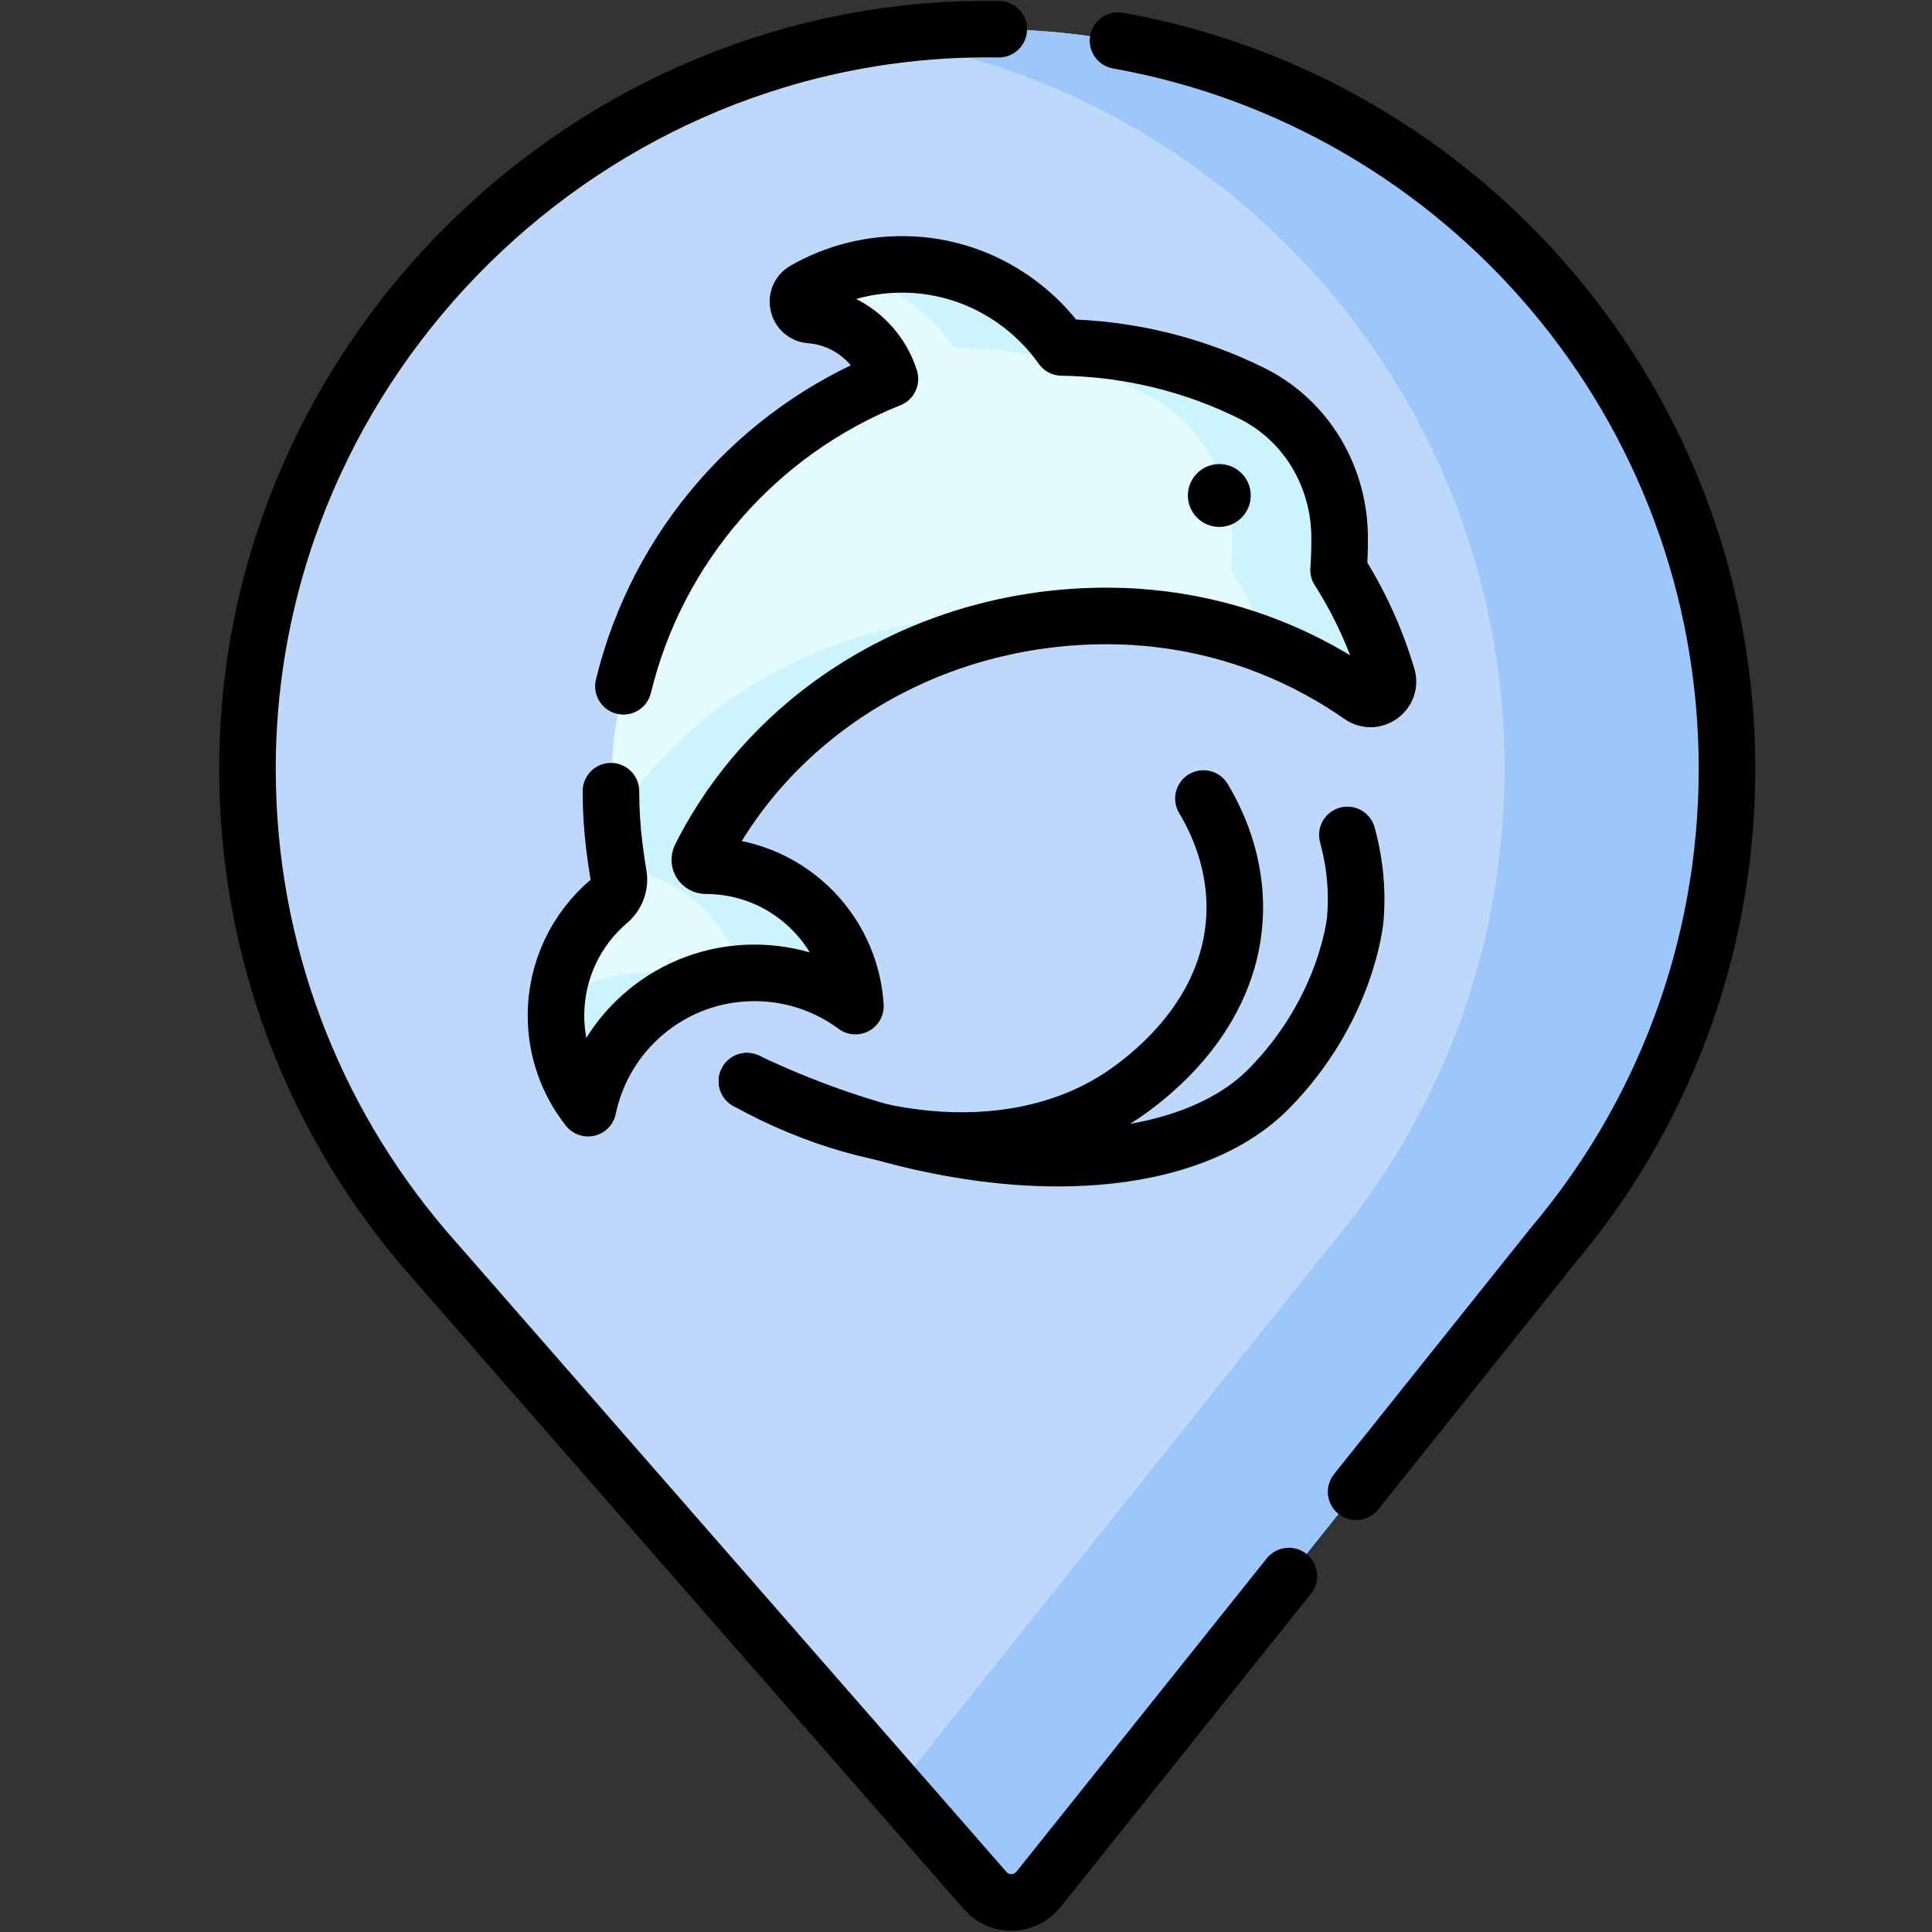
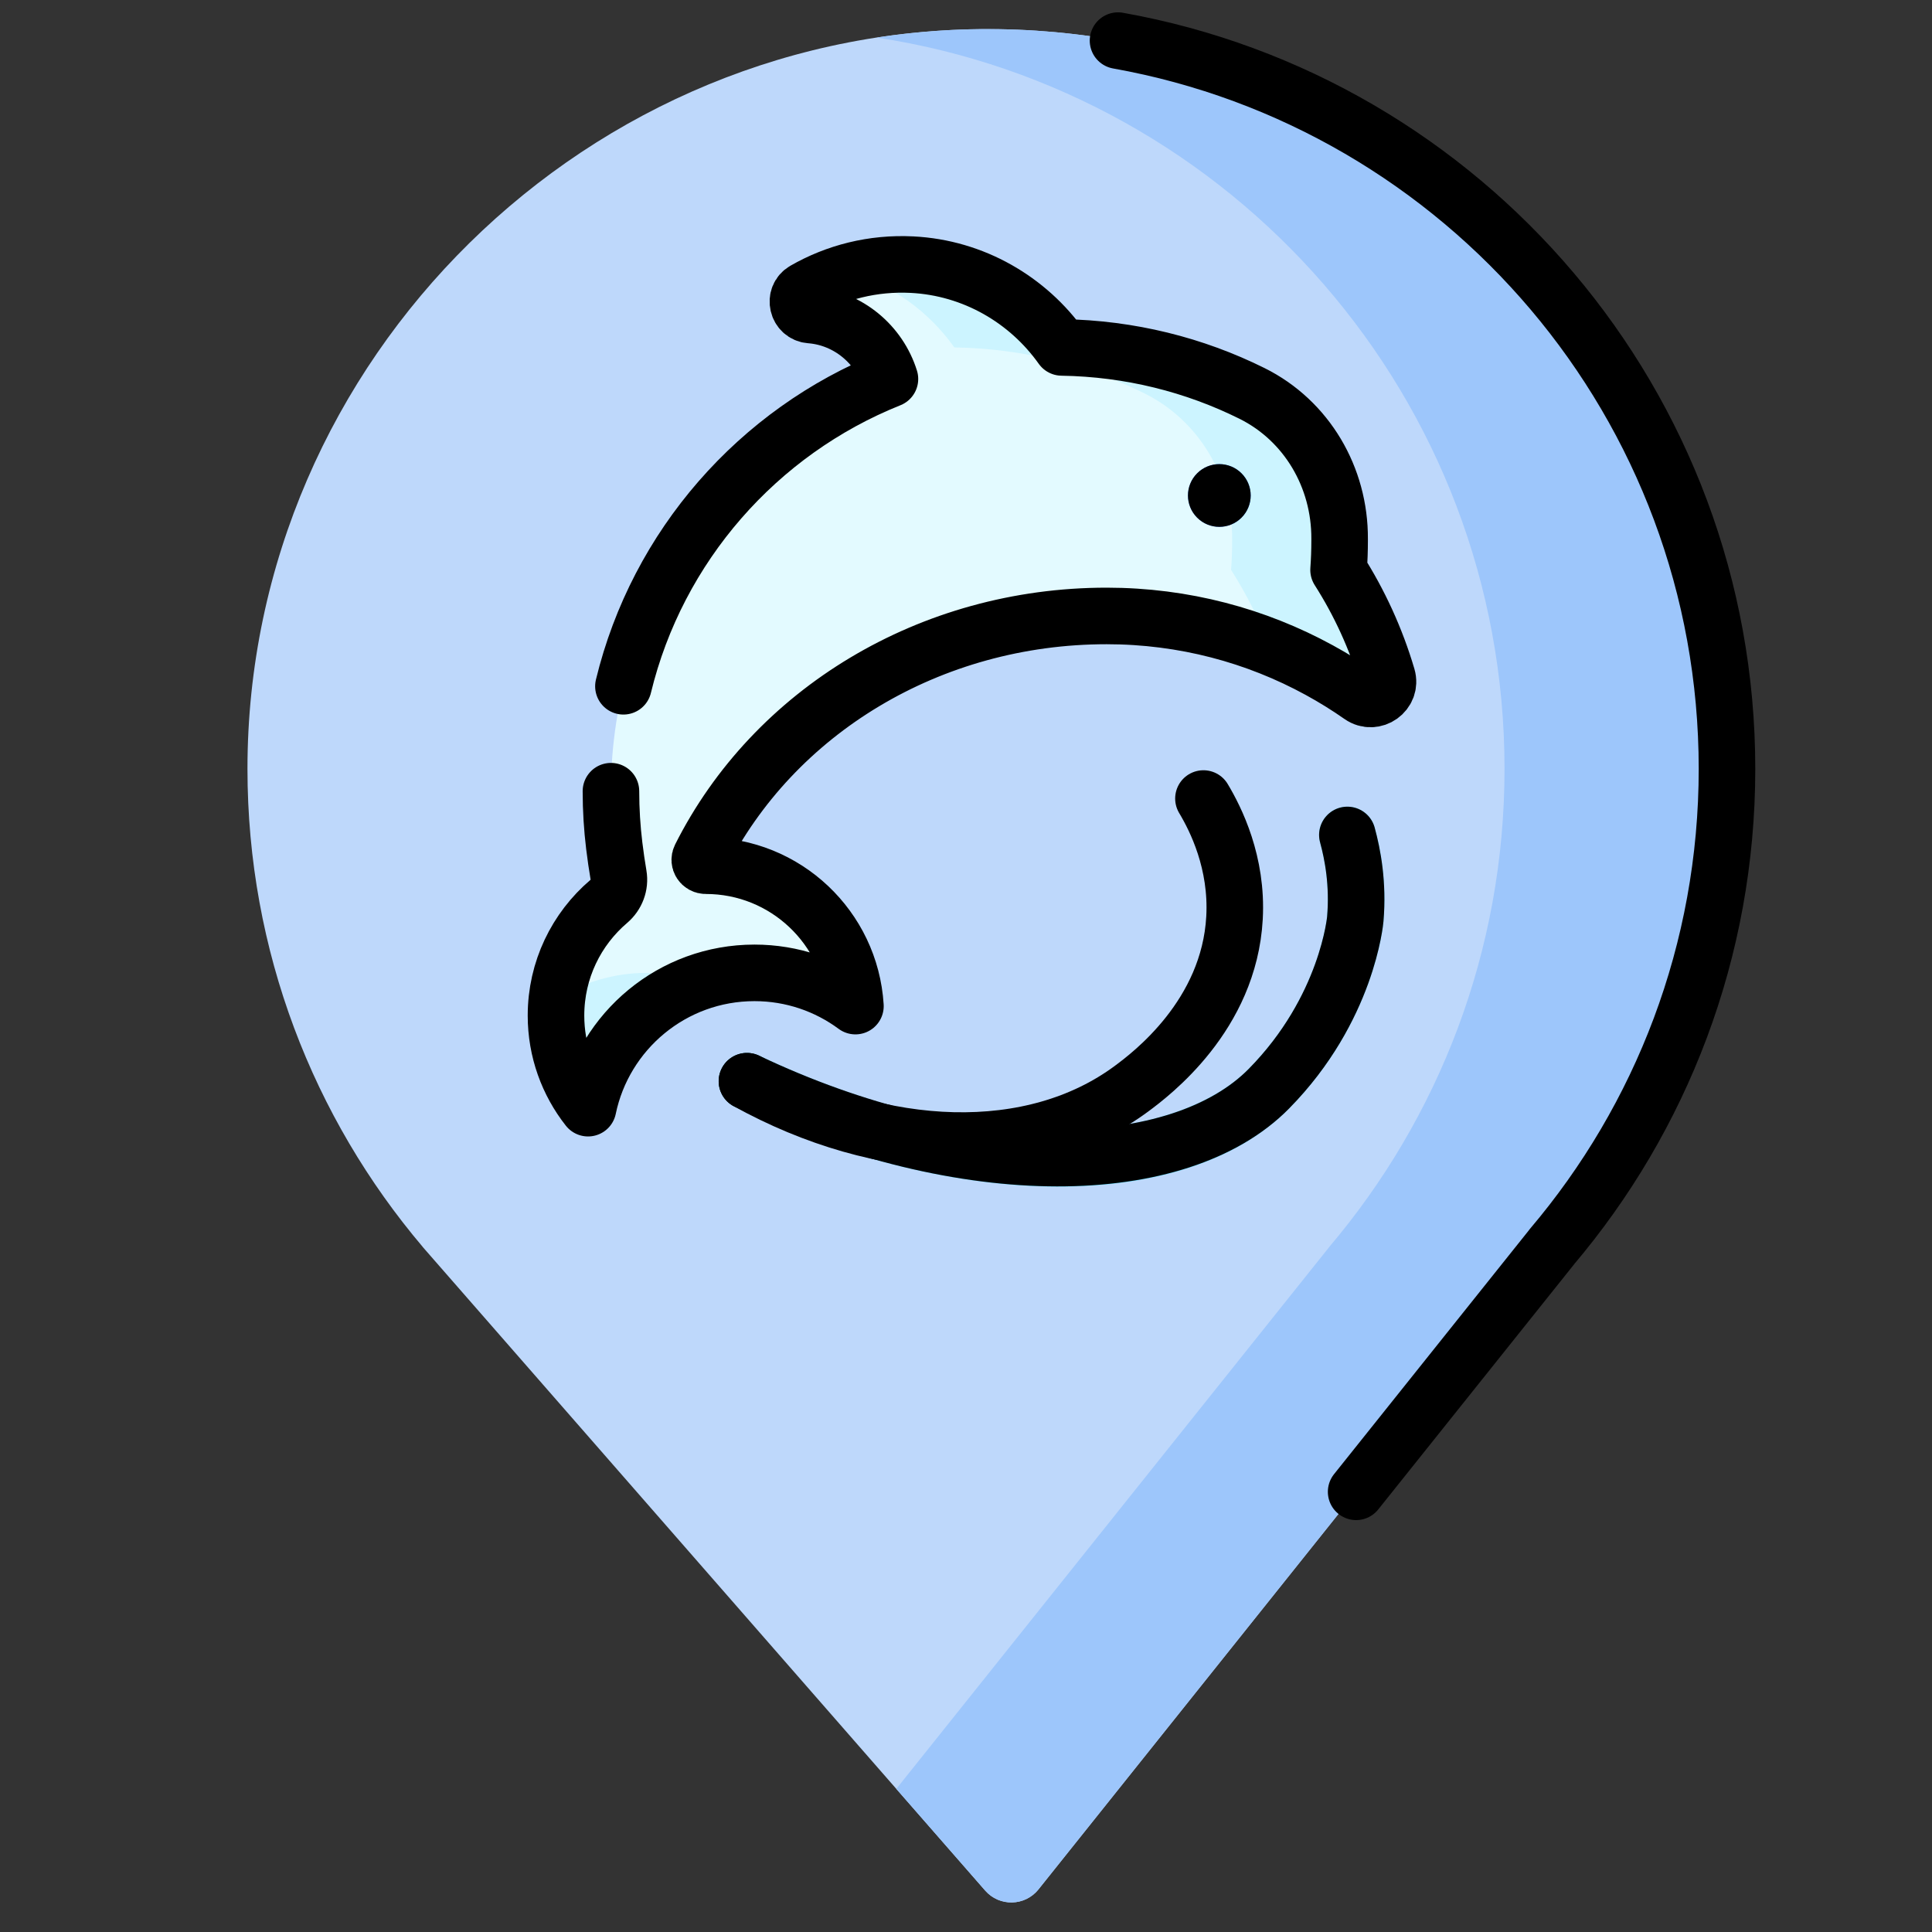
<svg xmlns="http://www.w3.org/2000/svg" width="100%" height="100%" viewBox="0 0 683 683" version="1.1" xml:space="preserve" style="fill-rule:evenodd;clip-rule:evenodd;stroke-linecap:round;stroke-linejoin:round;stroke-miterlimit:10;">
  <rect x="0" y="0" width="683" height="683" fill="#333333" stroke="none" />
  <g id="g5871" transform="matrix(1.333,0,0,-1.333,0,682.667)">
    <g id="g5873">
      <g id="g5875">
        <g id="g5881" transform="matrix(1,0,0,1,458.011,308.224)">
          <path id="path5883" d="M0,0C0,107.329 -86.186,194.528 -193.125,196.167C-301.794,197.832 -392.381,108.682 -392.381,0C-392.381,-48.34 -374.888,-92.588 -345.9,-126.783L-345.918,-126.783L-345.374,-127.405C-344.49,-128.439 -343.594,-129.463 -342.688,-130.479L-196.736,-297.487C-192.957,-301.812 -186.187,-301.662 -182.602,-297.176L-46.463,-126.783L-46.481,-126.783C-17.493,-92.588 0,-48.34 0,0" style="fill:rgb(190,216,251);fill-rule:nonzero;" />
        </g>
        <g id="g5885" transform="matrix(1,0,0,1,458.011,308.224)">
          <path id="path5887" d="M0,0C0,107.329 -86.186,194.528 -193.124,196.167C-204.122,196.335 -214.93,195.559 -225.481,193.94C-131.229,179.621 -59,98.252 -59,0C-59,-48.34 -76.493,-92.588 -105.481,-126.783L-105.463,-126.783L-220.304,-270.519L-196.735,-297.487C-192.957,-301.812 -186.187,-301.661 -182.602,-297.175L-46.463,-126.783L-46.481,-126.783C-17.493,-92.588 0,-48.34 0,0" style="fill:rgb(157,198,251);fill-rule:nonzero;" />
        </g>
        <g id="g5889" transform="matrix(1,0,0,1,367.904,332.652)">
          <path id="path5891" d="M0,0C-2.987,10.111 -7.364,19.624 -12.908,28.324C-12.718,30.904 -12.628,33.524 -12.628,36.154L-12.628,36.588C-12.546,52.843 -21.318,67.912 -35.876,75.144C-51.109,82.71 -68.213,87.059 -86.307,87.338C-95.264,99.952 -109.681,108.469 -126.039,109.292C-136.448,109.816 -146.224,107.273 -154.552,102.491C-157.538,100.776 -156.466,96.193 -153.033,95.927C-152.933,95.919 -152.833,95.91 -152.732,95.901C-142.901,95.026 -134.733,88.099 -131.887,78.969C-175.249,61.608 -205.878,19.203 -205.878,-30.355C-205.878,-35.256 -205.578,-40.096 -204.998,-44.836C-204.665,-47.545 -204.294,-50.118 -203.87,-52.592C-203.42,-55.222 -204.432,-57.864 -206.462,-59.594C-215.021,-66.885 -220.451,-77.739 -220.451,-89.863C-220.451,-99.135 -217.269,-107.656 -211.948,-114.418C-207.703,-93.932 -189.557,-78.533 -167.812,-78.533C-157.784,-78.533 -148.525,-81.812 -141.038,-87.349C-142.337,-66.568 -159.594,-50.113 -180.701,-50.113L-180.728,-50.113C-181.896,-50.114 -182.687,-48.91 -182.162,-47.867C-162.718,-9.188 -121.229,16.124 -74.418,16.124C-53.978,16.124 -34.758,10.914 -18.008,1.744C-14.227,-0.321 -10.57,-2.592 -7.056,-5.049C-3.499,-7.536 1.23,-4.162 0,0" style="fill:rgb(227,250,255);fill-rule:nonzero;" />
        </g>
        <g id="g5893" transform="matrix(1,0,0,1,367.904,332.652)">
          <path id="path5895" d="M0,0C-2.987,10.111 -7.364,19.624 -12.908,28.324C-12.718,30.904 -12.628,33.524 -12.628,36.154C-12.628,36.299 -12.629,36.443 -12.628,36.588C-12.545,52.843 -21.318,67.912 -35.876,75.143C-51.109,82.71 -68.213,87.059 -86.307,87.338C-95.264,99.952 -109.68,108.469 -126.039,109.293C-131.946,109.59 -137.648,108.896 -143,107.37C-131.493,104.075 -121.585,96.884 -114.807,87.338C-96.713,87.059 -79.609,82.71 -64.376,75.143C-49.818,67.912 -41.045,52.843 -41.128,36.588C-41.129,36.443 -41.128,36.299 -41.128,36.154C-41.128,33.524 -41.218,30.904 -41.408,28.324C-37.336,21.935 -33.901,15.104 -31.177,7.922C-26.643,6.129 -22.246,4.064 -18.008,1.744C-14.227,-0.322 -10.57,-2.592 -7.056,-5.049C-3.499,-7.536 1.23,-4.162 0,0" style="fill:rgb(204,244,255);fill-rule:nonzero;" />
        </g>
        <g id="g5897" transform="matrix(1,0,0,1,171.593,254.119)">
          <path id="path5899" d="M0,0C-8.775,0 -16.964,-2.511 -23.89,-6.849C-24.055,-8.32 -24.14,-9.815 -24.14,-11.33C-24.14,-20.602 -20.957,-29.123 -15.637,-35.885C-12.363,-20.088 -0.821,-7.326 14.259,-2.307C9.777,-0.812 4.983,0 0,0" style="fill:rgb(204,244,255);fill-rule:nonzero;" />
        </g>
        <g id="g5901" transform="matrix(1,0,0,1,187.203,282.539)">
-           <path id="path5903" d="M0,0L-0.026,0C-1.193,-0.002 -1.986,1.203 -1.461,2.246C15.947,36.875 51.027,60.772 91.773,65.402C87.186,65.946 82.52,66.238 77.783,66.238C34.719,66.238 -3.826,44.805 -24.862,11.26C-24.72,9.252 -24.538,7.254 -24.297,5.277C-24.059,3.339 -23.791,1.49 -23.509,-0.322C-7.679,-2.307 5.245,-13.596 9.629,-28.547C10.707,-28.47 11.792,-28.42 12.89,-28.42C22.917,-28.42 32.176,-31.698 39.663,-37.235C38.364,-16.455 21.107,0 0,0" style="fill:rgb(204,244,255);fill-rule:nonzero;" />
-         </g>
+           </g>
        <g id="g5905" transform="matrix(1,0,0,1,317.492,374.841)">
          <path id="path5907" d="M0,0C-3.248,3.248 -3.248,8.514 0,11.763C3.248,15.011 8.515,15.011 11.763,11.763C15.011,8.514 15.011,3.248 11.763,0C8.515,-3.248 3.248,-3.248 0,0" style="fill:rgb(64,127,255);fill-rule:nonzero;" />
        </g>
        <g id="g5909" transform="matrix(1,0,0,1,255.072,202.141)">
-           <path id="path5911" d="M0,0C-0.813,0 -1.626,0.01 -2.445,0.029C-21.648,0.482 -41.762,6.242 -60.61,16.686C-64.233,18.693 -65.543,23.258 -63.536,26.881C-61.529,30.504 -56.963,31.813 -53.341,29.807C-19.542,11.079 17.305,10.088 40.532,27.274C55.625,38.442 64.029,52.175 64.838,66.988C65.473,78.615 61.279,88.293 57.649,94.364C55.524,97.92 56.684,102.524 60.238,104.65C63.796,106.774 68.398,105.616 70.524,102.062C75.228,94.194 80.657,81.581 79.816,66.17C78.756,46.749 68.257,29.13 49.455,15.217C35.973,5.24 18.915,0 0,0" style="fill:rgb(93,220,249);fill-rule:nonzero;" />
-         </g>
+           </g>
        <g id="g5913" transform="matrix(1,0,0,1,280.76,197.416)">
          <path id="path5915" d="M0,0C-26.037,0 -56.118,7.069 -85.879,21.195C-89.621,22.972 -91.215,27.444 -89.438,31.187C-87.662,34.93 -83.188,36.522 -79.447,34.746C-19.812,6.44 31.018,11.557 50.405,31.234C69.173,50.283 71.18,71.399 71.197,71.61C71.755,78.127 71.129,84.75 69.337,91.297C68.242,95.292 70.595,99.417 74.59,100.511C78.584,101.604 82.711,99.253 83.804,95.258C86.065,87.001 86.852,78.614 86.143,70.331C86.05,69.249 83.614,43.569 61.091,20.707C47.486,6.898 25.715,0 0,0" style="fill:rgb(93,220,249);fill-rule:nonzero;" />
        </g>
        <g id="g5917" transform="matrix(1,0,0,1,264.886,504.391)">
-           <path id="path5919" d="M0,0C-108.669,1.665 -199.256,-87.485 -199.256,-196.167C-199.256,-244.507 -181.763,-288.755 -152.775,-322.95L-152.793,-322.95L-152.249,-323.572C-151.365,-324.606 -150.469,-325.63 -149.563,-326.646L-3.611,-493.654C0.168,-497.979 6.938,-497.829 10.523,-493.343L76.922,-410.237" style="fill:none;fill-rule:nonzero;stroke:black;stroke-width:15px;" />
-         </g>
+           </g>
        <g id="g5921" transform="matrix(1,0,0,1,359.654,116.49)">
          <path id="path5923" d="M0,0L51.894,64.95L51.875,64.95C80.863,99.146 98.356,143.394 98.356,191.733C98.356,288.251 28.66,368.489 -63.149,384.867" style="fill:none;fill-rule:nonzero;stroke:black;stroke-width:15px;" />
        </g>
        <g id="g5925" transform="matrix(1,0,0,1,162.026,302.297)">
          <path id="path5927" d="M0,0C0,-4.9 0.3,-9.74 0.88,-14.48C1.213,-17.189 1.584,-19.763 2.008,-22.236C2.458,-24.866 1.446,-27.509 -0.584,-29.238C-9.144,-36.529 -14.573,-47.384 -14.573,-59.508C-14.573,-68.779 -11.391,-77.301 -6.07,-84.063C-1.825,-63.576 16.321,-48.178 38.066,-48.178C48.094,-48.178 57.353,-51.456 64.84,-56.993C63.541,-36.213 46.284,-19.758 25.177,-19.758L25.15,-19.758C23.982,-19.759 23.191,-18.555 23.716,-17.512C43.16,21.168 84.648,46.479 131.46,46.479C151.9,46.479 171.12,41.27 187.87,32.1C191.651,30.034 195.308,27.764 198.822,25.307C202.379,22.819 207.108,26.193 205.878,30.355C202.891,40.467 198.514,49.979 192.97,58.68C193.16,61.26 193.25,63.88 193.25,66.51L193.25,66.943C193.332,83.198 184.56,98.268 170.002,105.499C154.769,113.065 137.665,117.414 119.571,117.693C110.614,130.308 96.197,138.824 79.839,139.647C69.43,140.172 59.654,137.629 51.326,132.847C48.34,131.132 49.412,126.549 52.845,126.282C52.945,126.274 53.045,126.266 53.146,126.257C62.977,125.382 71.145,118.454 73.991,109.324C39.017,95.321 12.326,65.026 3.309,27.827" style="fill:none;fill-rule:nonzero;stroke:black;stroke-width:15px;" />
        </g>
        <g id="g5929" transform="matrix(1,0,0,1,317.492,374.841)">
          <path id="path5931" d="M0,0C-3.248,3.248 -3.248,8.514 0,11.763C3.248,15.011 8.515,15.011 11.763,11.763C15.011,8.514 15.011,3.248 11.763,0C8.515,-3.248 3.248,-3.248 0,0" style="fill-rule:nonzero;" />
        </g>
        <g id="g5933" transform="matrix(1,0,0,1,198.097,225.387)">
          <path id="path5935" d="M0,0C36.007,-19.95 75.889,-21.301 101.97,-2C107.183,1.857 127.889,17.435 129.303,43.333C130.104,58.003 124.351,69.467 121.063,74.967" style="fill:none;fill-rule:nonzero;stroke:black;stroke-width:15px;" />
        </g>
        <g id="g5937" transform="matrix(1,0,0,1,198.097,225.387)">
          <path id="path5939" d="M0,0C58.348,-27.694 114.735,-26.03 138.411,-2C159.295,19.197 161.333,43 161.333,43C162.133,52.339 160.647,60.143 159.233,65.307" style="fill:none;fill-rule:nonzero;stroke:black;stroke-width:15px;" />
        </g>
      </g>
    </g>
  </g>
</svg>